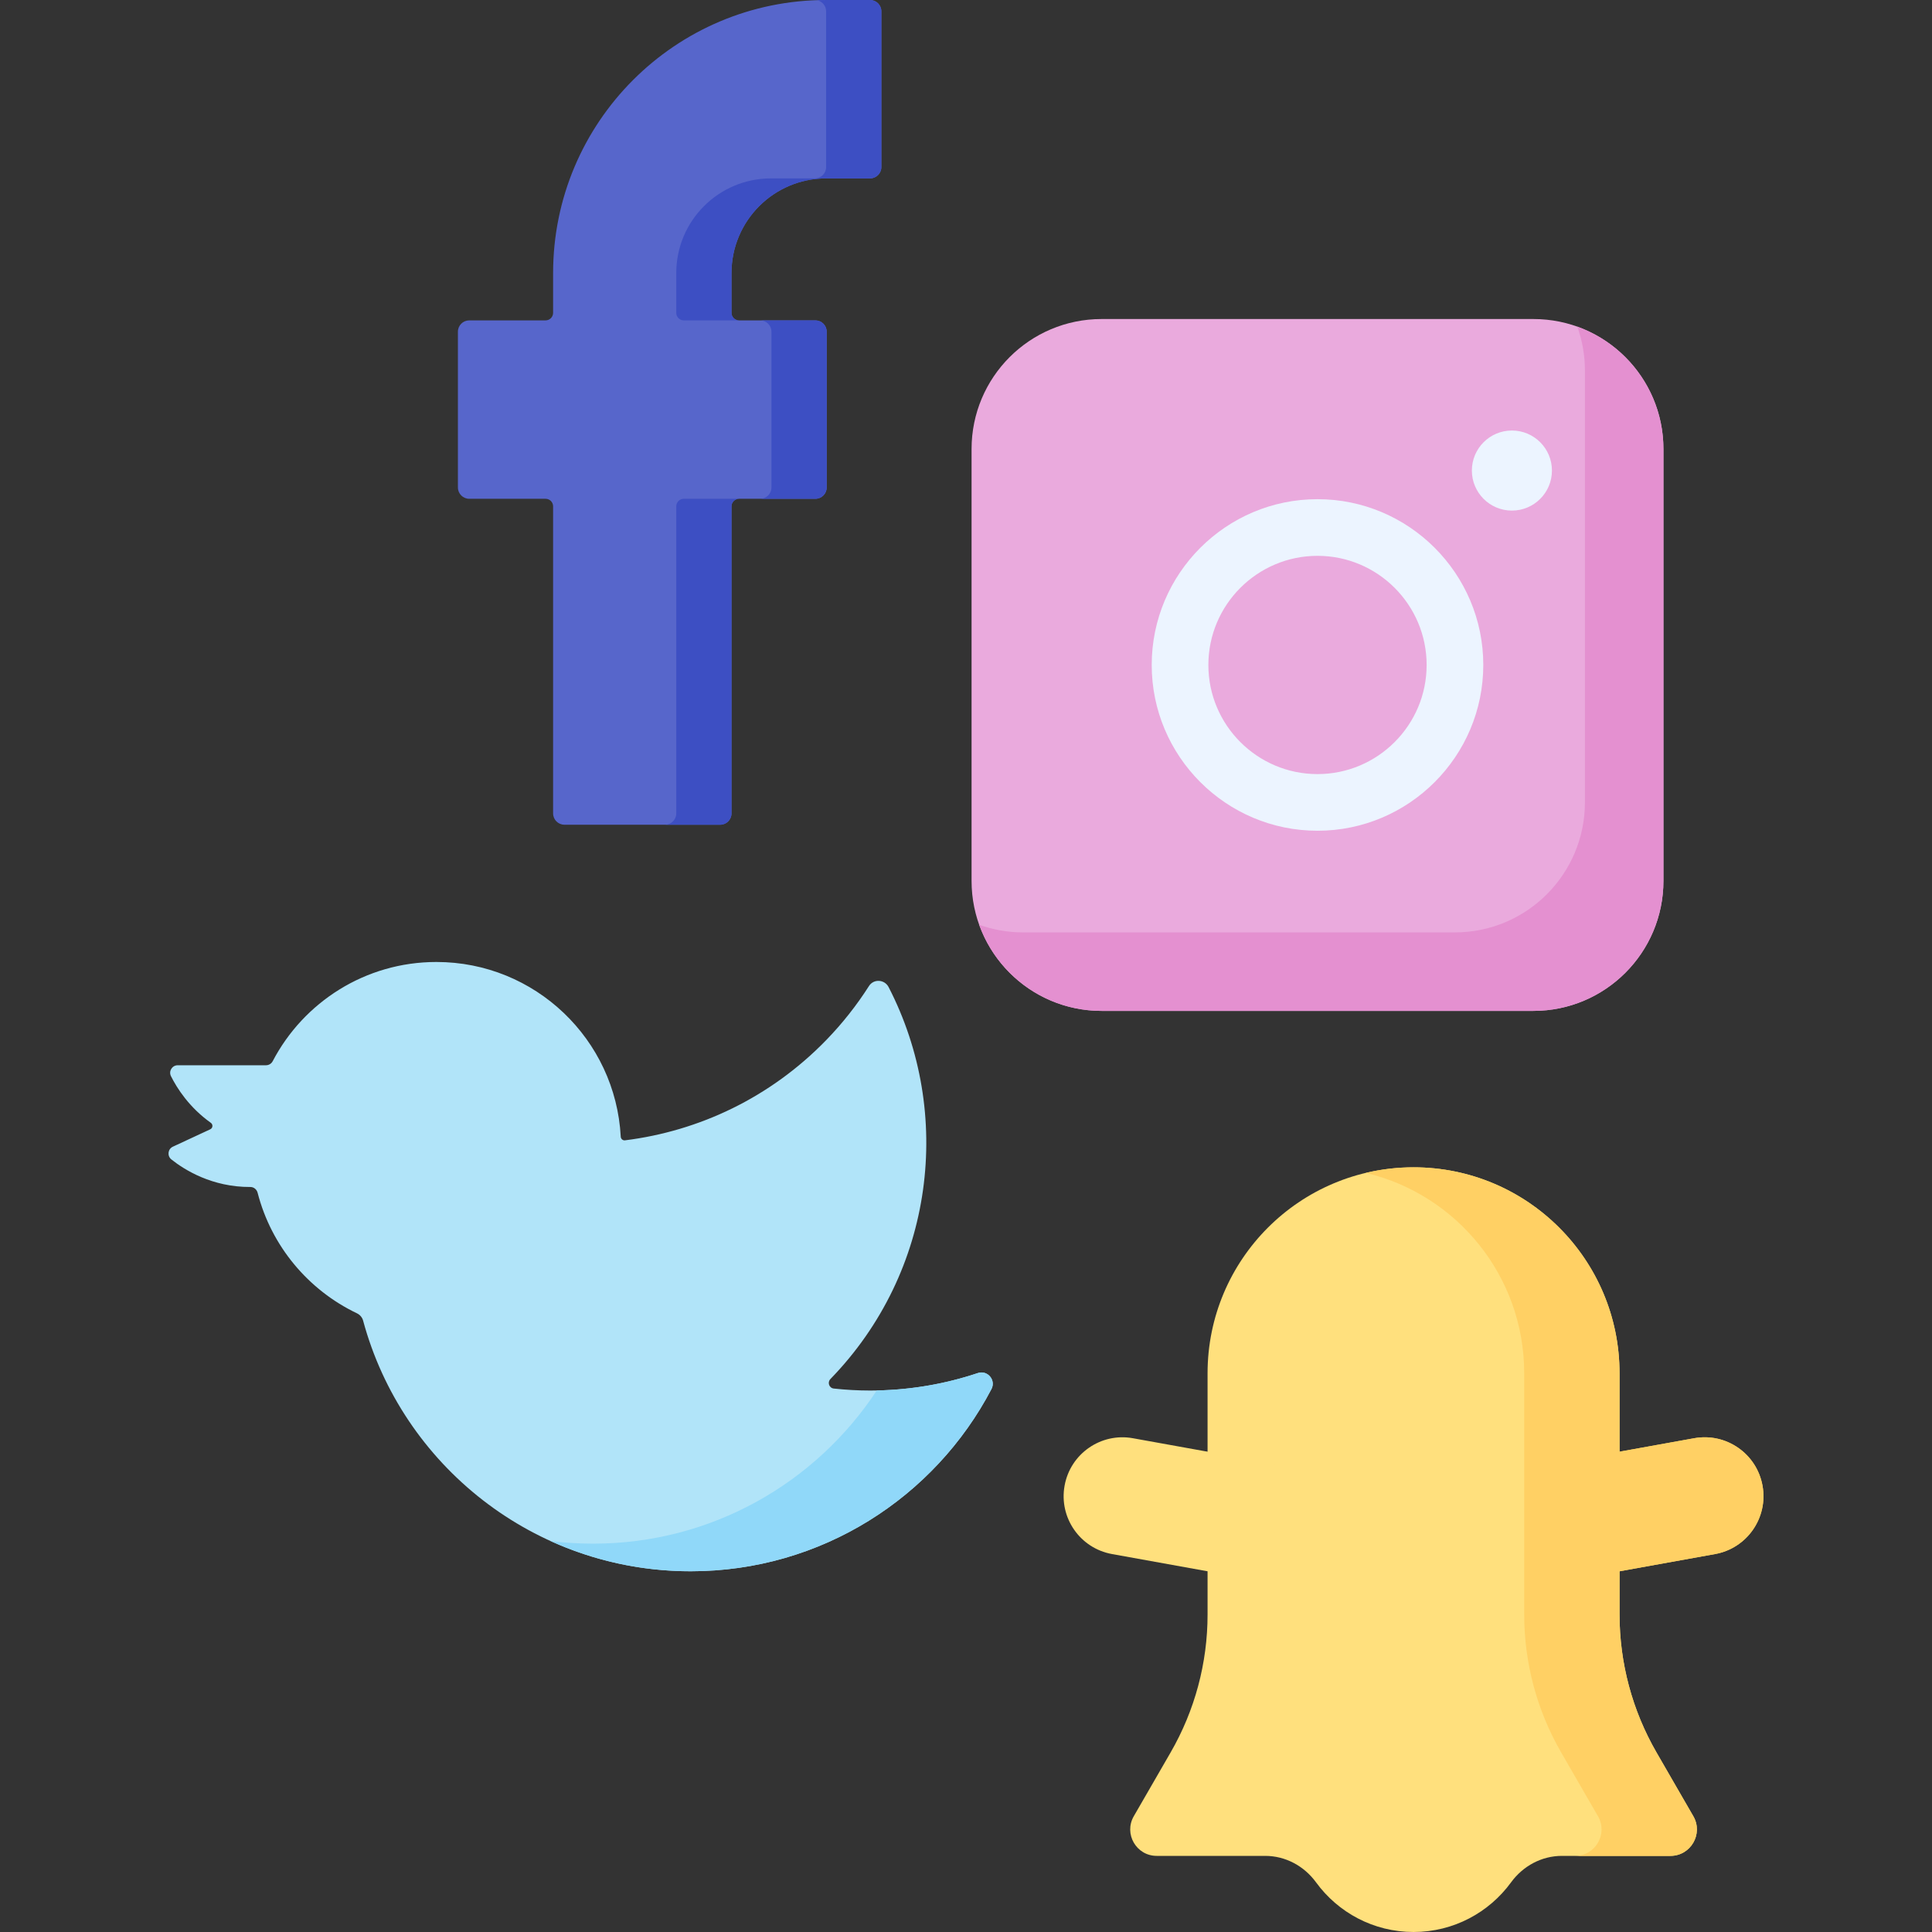
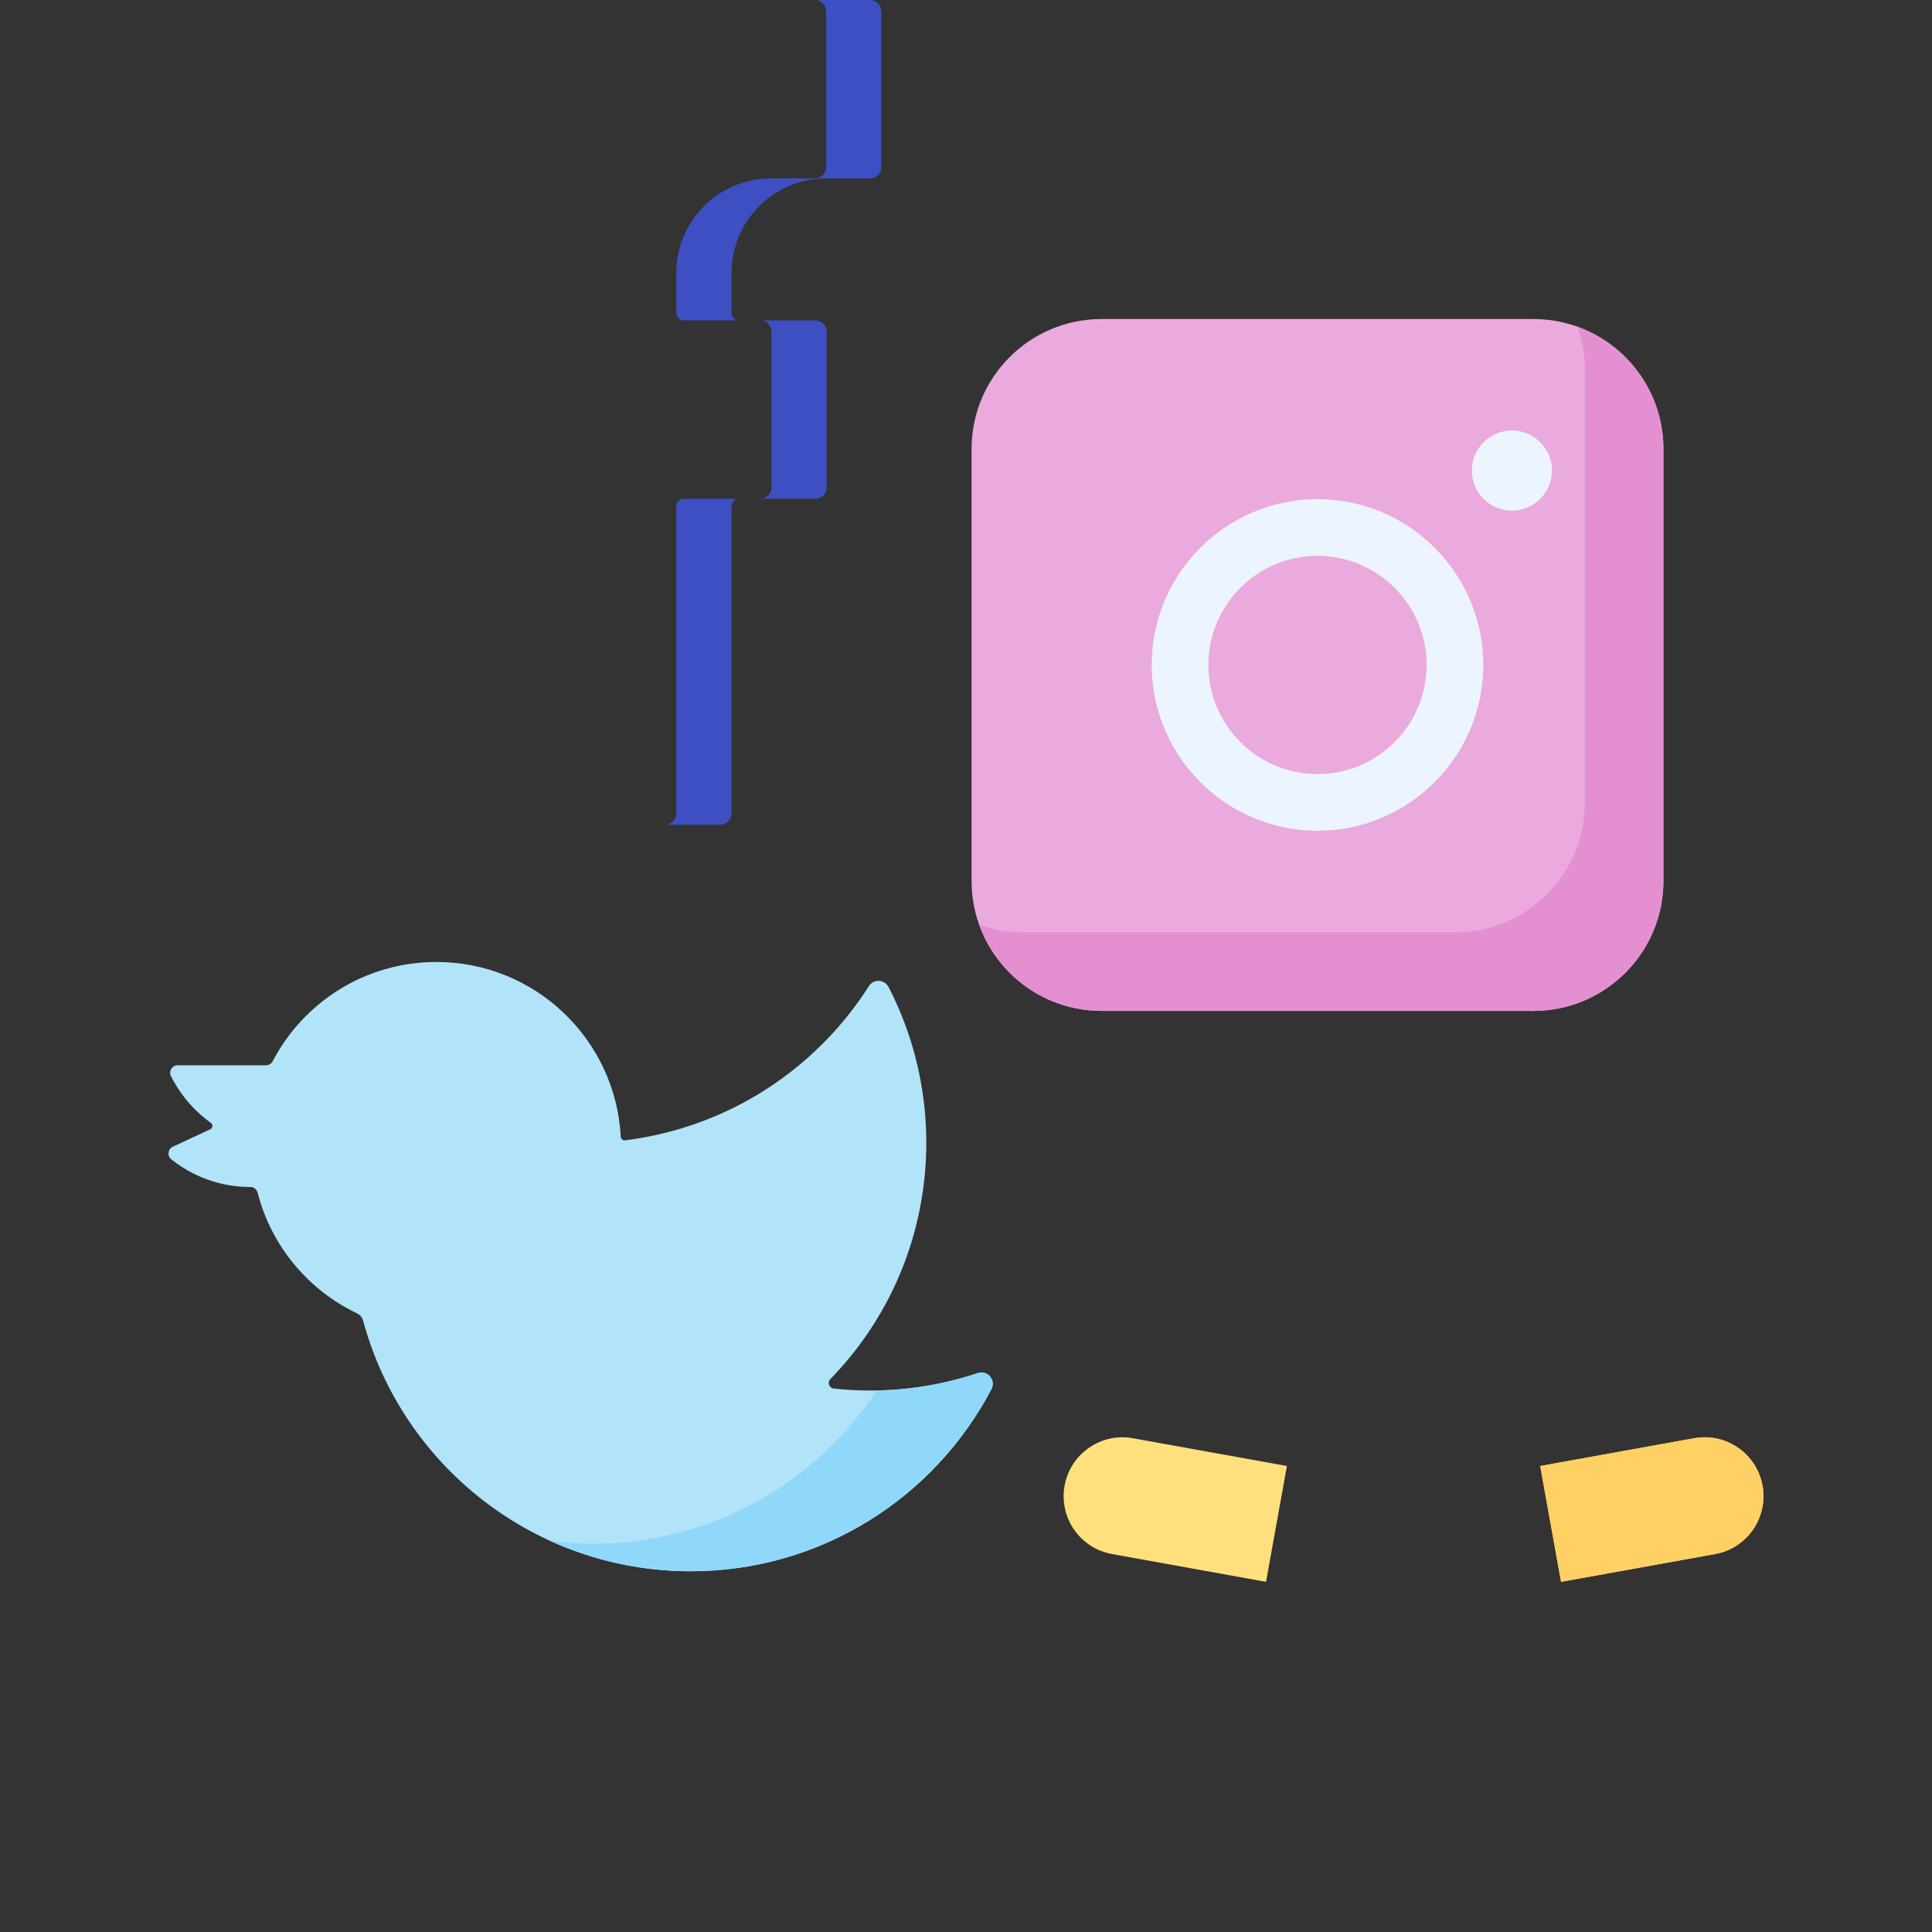
<svg xmlns="http://www.w3.org/2000/svg" id="Capa_1" enable-background="new 0 0 512 512" height="512" viewBox="0 0 512 512" width="512">
  <rect x="0" y="0" width="512" height="512" fill="#333333" stroke="none" />
  <g>
    <g>
      <g>
        <path d="m413.699 419.201 40.82-7.36c8.469-1.527 14.097-9.631 12.57-18.1l-.005-.027c-1.527-8.469-9.631-14.097-18.1-12.57l-40.82 7.36z" fill="#ffd064" />
      </g>
      <g>
-         <path d="m448.748 481.318-9.77-16.922c-6.409-11.1-9.783-23.692-9.783-36.51v-63.948c0-30.149-24.44-54.589-54.589-54.589-30.149 0-54.589 24.44-54.589 54.589v63.948c0 12.818-3.374 25.409-9.783 36.51l-9.77 16.922c-2.697 4.671.674 10.509 6.068 10.509h28.755c5.37 0 10.319 2.68 13.483 7.019 5.811 7.971 15.216 13.153 25.836 13.153 10.62 0 20.025-5.182 25.836-13.153 3.163-4.34 8.112-7.019 13.483-7.019h28.755c5.394 0 8.765-5.838 6.068-10.509z" fill="#ffe07d" />
-       </g>
+         </g>
      <g>
        <g>
-           <path d="m448.748 481.318-9.77-16.922c-6.409-11.1-9.783-23.692-9.783-36.51v-63.948c0-30.149-24.44-54.589-54.589-54.589-4.35 0-8.576.524-12.632 1.485 24.055 5.702 41.957 27.305 41.957 53.104v63.948c0 12.818 3.374 25.409 9.783 36.51l9.77 16.922c2.697 4.671-.674 10.509-6.068 10.509h25.263c5.395 0 8.766-5.838 6.069-10.509z" fill="#ffd064" />
-         </g>
+           </g>
      </g>
      <g>
        <path d="m413.699 419.201 40.82-7.36c8.469-1.527 14.097-9.631 12.57-18.1l-.005-.027c-1.527-8.469-9.631-14.097-18.1-12.57l-40.82 7.36z" fill="#ffd064" />
      </g>
      <g>
        <path d="m335.513 419.201-40.82-7.36c-8.469-1.527-14.097-9.631-12.57-18.1l.005-.027c1.527-8.469 9.631-14.097 18.1-12.57l40.82 7.36z" fill="#ffe07d" />
      </g>
    </g>
    <g>
      <g>
-         <path d="m218.948 47.277h11.617c1.658 0 3.003-1.344 3.003-3.003v-41.271c0-1.658-1.344-3.003-3.003-3.003h-11.616c-39.969 0-72.37 32.401-72.37 72.37v10.534c0 1.106-.896 2.002-2.002 2.002h-20.223c-1.658 0-3.003 1.344-3.003 3.003v41.272c0 1.658 1.344 3.003 3.003 3.003h20.223c1.106 0 2.002.896 2.002 2.002v81.374c0 1.658 1.344 3.003 3.003 3.003h41.272c1.658 0 3.003-1.344 3.003-3.003v-81.374c0-1.106.896-2.002 2.002-2.002h20.223c1.658 0 3.003-1.344 3.003-3.003v-41.273c0-1.658-1.344-3.003-3.003-3.003h-20.223c-1.106 0-2.002-.896-2.002-2.002v-10.534c-.001-13.858 11.233-25.092 25.091-25.092z" fill="#5766cb" />
-       </g>
+         </g>
      <g>
        <g>
          <path d="m179.218 134.184v81.374c0 1.658-1.344 3.003-3.003 3.003h14.638c1.658 0 3.003-1.344 3.003-3.003v-81.374c0-1.106.896-2.002 2.002-2.002h-14.638c-1.105 0-2.002.896-2.002 2.002z" fill="#3d4fc3" />
        </g>
        <g>
          <path d="m216.081 84.905h-14.638c1.658 0 3.003 1.344 3.003 3.003v41.272c0 1.658-1.344 3.003-3.003 3.003h14.638c1.658 0 3.003-1.344 3.003-3.003v-41.272c0-1.659-1.344-3.003-3.003-3.003z" fill="#3d4fc3" />
        </g>
        <g>
          <path d="m230.565 0h-11.616c-.81 0-1.612.035-2.416.061 1.368.28 2.397 1.491 2.397 2.942v41.272c0 1.658-1.344 3.003-3.003 3.003h-11.617c-13.858 0-25.092 11.234-25.092 25.092v10.534c0 1.106.896 2.002 2.002 2.002h14.638c-1.106 0-2.002-.896-2.002-2.002v-10.535c0-13.858 11.234-25.092 25.092-25.092h11.617c1.658 0 3.003-1.344 3.003-3.003v-41.271c0-1.659-1.344-3.003-3.003-3.003z" fill="#3d4fc3" />
        </g>
      </g>
    </g>
    <g>
      <g>
        <path d="m406.373 267.899h-114.445c-19.028 0-34.453-15.425-34.453-34.454v-114.445c0-19.028 15.425-34.454 34.453-34.454h114.445c19.028 0 34.454 15.425 34.454 34.454v114.445c0 19.028-15.426 34.454-34.454 34.454z" fill="#eaaadd" />
      </g>
      <g>
        <path d="m417.999 86.572c1.308 3.642 2.025 7.565 2.025 11.657v114.383c0 19.045-15.439 34.484-34.484 34.484h-114.384c-4.092 0-8.015-.717-11.657-2.025 4.78 13.308 17.506 22.828 32.459 22.828h114.383c19.045 0 34.484-15.439 34.484-34.484v-114.384c.002-14.953-9.518-27.68-22.826-32.459z" fill="#e490d0" />
      </g>
      <g>
        <path d="m349.151 220.157c-24.226 0-43.935-19.709-43.935-43.934 0-24.226 19.709-43.935 43.935-43.935s43.935 19.709 43.935 43.935c-.001 24.225-19.71 43.934-43.935 43.934zm0-72.855c-15.947 0-28.921 12.974-28.921 28.921s12.974 28.92 28.921 28.92 28.921-12.973 28.921-28.92-12.974-28.921-28.921-28.921z" fill="#ecf4ff" />
      </g>
      <g>
        <circle cx="400.671" cy="124.703" fill="#ecf4ff" r="10.61" />
      </g>
    </g>
    <g>
      <path d="m230.604 368.505c-3.256 0-6.469-.183-9.635-.525-1.237-.134-1.77-1.626-.903-2.518.007-.007.014-.015.021-.022 27.619-28.446 32.632-70.462 15.402-103.853-1.064-2.061-3.956-2.233-5.203-.277-3.221 5.052-6.993 9.858-11.33 14.325-14.82 15.265-33.74 24.126-53.328 26.563-.58.072-1.092-.374-1.123-.958-1.368-25.802-22.708-46.306-48.852-46.306-18.85 0-35.203 10.661-43.378 26.279-.348.665-1.025 1.09-1.776 1.09h-23.395c-1.487 0-2.46 1.559-1.796 2.89 1.567 3.139 4.789 8.255 10.567 12.366.624.444.538 1.395-.156 1.718l-9.899 4.602c-1.354.629-1.568 2.456-.4 3.386 3.5 2.786 10.779 7.34 20.933 7.301.915-.004 1.691.646 1.919 1.533 3.635 14.127 13.416 25.78 26.327 31.945.804.384 1.401 1.088 1.633 1.948 10.333 38.258 45.28 66.409 86.805 66.409 34.635 0 64.692-19.585 79.709-48.283 1.261-2.41-1.066-5.093-3.646-4.231-8.954 2.994-18.534 4.618-28.496 4.618z" fill="#b1e4f9" />
    </g>
    <g>
      <g>
        <path d="m232.357 368.483c-16.068 24.455-43.741 40.603-75.189 40.603-3.827 0-7.596-.245-11.297-.709 11.328 5.15 23.911 8.025 37.166 8.025 34.633 0 64.688-19.583 79.707-48.278 1.245-2.38-1.033-5.111-3.58-4.258-8.446 2.828-17.451 4.437-26.807 4.617z" fill="#90d8f9" />
      </g>
    </g>
  </g>
</svg>